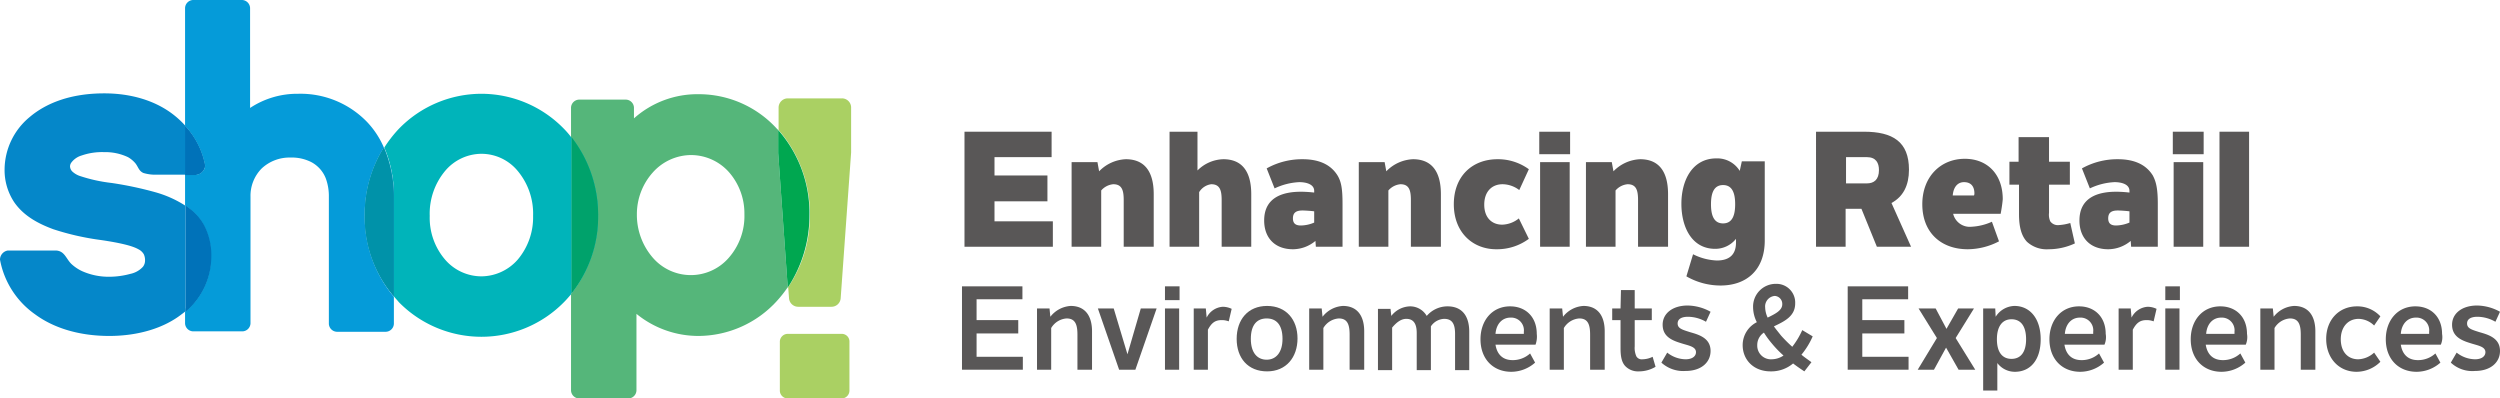
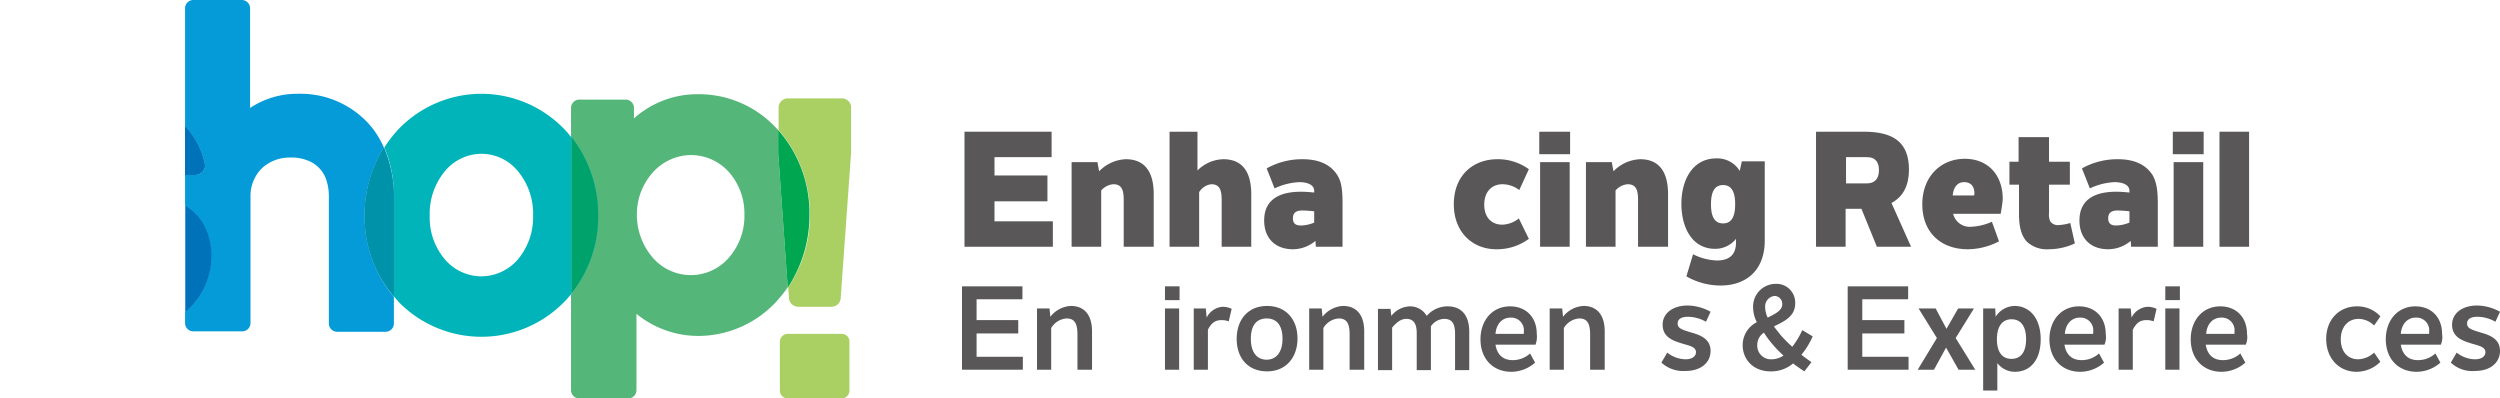
<svg xmlns="http://www.w3.org/2000/svg" viewBox="0 0 599.8 95.6">
  <defs>
    <style>.cls-1{fill:#595757;}.cls-2{fill:#059bd9;}.cls-3{fill:#00b4ba;}.cls-4{fill:#0092a9;}.cls-5{fill:#55b67a;}.cls-6{fill:#00a26b;}.cls-7{fill:#aad063;}.cls-8{fill:#00a750;}.cls-9{fill:#0587c9;}.cls-10{fill:#0072b9;}</style>
  </defs>
  <g id="图层_2" data-name="图层 2">
    <g id="图层_2-2" data-name="图层 2">
      <polygon class="cls-1" points="252.3 37.7 238.6 37.7 238.6 42.1 251.3 42.1 251.3 48.3 238.6 48.3 238.6 53.1 252.6 53.1 252.6 59.2 231.4 59.2 231.4 31.6 252.3 31.6 252.3 37.7" />
      <path class="cls-1" d="M276.7,59.2h-7.1V48c0-2.3-.4-3.8-2.5-3.8a4.33,4.33,0,0,0-2.9,1.5V59.2h-7.1V38.9h6.2l.4,2.2a9.44,9.44,0,0,1,6.4-2.9c4.3,0,6.7,2.7,6.7,8.4V59.2Z" />
      <path class="cls-1" d="M300.2,59.2h-7.1V48c0-2.3-.4-3.8-2.5-3.8a4,4,0,0,0-2.9,1.9V59.2h-7.1V31.6h6.7v9.3a9.06,9.06,0,0,1,6.2-2.7c4.3,0,6.7,2.7,6.7,8.4V59.2Z" />
      <path class="cls-1" d="M322.1,48.9V59.2h-6.4l-.1-1.4a8.45,8.45,0,0,1-5.4,2c-4.3,0-6.9-2.7-6.9-6.9,0-5.7,4.7-6.9,8.8-6.9a28.8,28.8,0,0,1,3.2.2v-.4c0-1.6-1.9-2.1-3.6-2.1a15.41,15.41,0,0,0-5.9,1.5l-1.9-4.8a17.44,17.44,0,0,1,8.6-2.2c3.5,0,6.6,1,8.4,3.9.9,1.5,1.2,3.2,1.2,6.8m-6.8,4.5V50.7c-.7-.1-2.2-.2-2.8-.2-1.5,0-2.3.5-2.3,1.9s.9,1.7,1.9,1.7a8.33,8.33,0,0,0,3.2-.7" />
-       <path class="cls-1" d="M345.6,59.2h-7.1V48c0-2.3-.4-3.8-2.5-3.8a4.33,4.33,0,0,0-2.9,1.5V59.2H326V38.9h6.2l.4,2.2a9.44,9.44,0,0,1,6.4-2.9c4.3,0,6.7,2.7,6.7,8.4V59.2Z" />
      <path class="cls-1" d="M348.8,49c0-6.7,4.4-10.8,10.5-10.8a12.55,12.55,0,0,1,7.5,2.4l-2.3,5a6.71,6.71,0,0,0-4-1.4c-2.6,0-4.4,1.8-4.4,4.9s1.8,4.8,4.3,4.8a6.59,6.59,0,0,0,4-1.5l2.4,4.9a12.77,12.77,0,0,1-7.6,2.5c-5.8.1-10.4-4-10.4-10.8" />
      <path class="cls-1" d="M369.3,31.6h7.4V37h-7.4Zm.2,7.3h7.1V59.2h-7.1Z" />
      <path class="cls-1" d="M400.1,59.2H393V48c0-2.3-.4-3.8-2.5-3.8a4.33,4.33,0,0,0-2.9,1.5V59.2h-7.1V38.9h6.2l.4,2.2a9.44,9.44,0,0,1,6.4-2.9c4.3,0,6.7,2.7,6.7,8.4V59.2Z" />
      <path class="cls-1" d="M423.4,38.9V57.7c0,7.2-4.5,10.8-10.6,10.8a16.38,16.38,0,0,1-8.2-2.2l1.6-5.3a13.84,13.84,0,0,0,5.7,1.5c3.5,0,4.6-1.9,4.6-4.3v-.9a6.34,6.34,0,0,1-5,2.4c-5.6,0-8.1-5.2-8.1-10.8S406,38,411.8,38a6.33,6.33,0,0,1,5.6,3l.5-2.3h5.5ZM416.3,49c0-2.5-.6-4.6-2.9-4.6s-2.9,2.1-2.9,4.6.6,4.6,2.9,4.6,2.9-2.1,2.9-4.6" />
      <path class="cls-1" d="M450.3,59.2l-3.7-9.1h-3.8v9.1h-7.1V31.6h11.5c6.9,0,10.8,2.4,10.8,9.1,0,3.8-1.4,6.5-4.2,8l4.7,10.5ZM442.9,44h5c1.7,0,2.9-.9,2.9-3.2,0-1.7-.7-3.1-2.9-3.1h-5Z" />
      <path class="cls-1" d="M480,51.3H468.6a4.1,4.1,0,0,0,4.4,3.1,13.5,13.5,0,0,0,4.9-1.2l1.7,4.7a16.36,16.36,0,0,1-7.5,1.9c-6.4,0-10.9-4-10.9-10.8,0-6.6,4.4-10.9,10.2-10.9,5.4,0,9.1,3.7,9.1,9.7-.1,1.2-.3,2.4-.5,3.5m-6.3-4.9c0-1.4-.6-2.7-2.5-2.7-1.3,0-2.5.9-2.7,3.2h5.1a1.09,1.09,0,0,0,.1-.5" />
      <path class="cls-1" d="M497.8,58.4a14.89,14.89,0,0,1-6.3,1.4,7,7,0,0,1-5.2-1.8c-1.3-1.4-1.9-3.5-1.9-6.6V44.3h-2.3V38.8h2.2V32.9h7.3v5.9h5v5.5h-5v6.8a3.83,3.83,0,0,0,.3,2,2.23,2.23,0,0,0,2.1.9,11.85,11.85,0,0,0,2.7-.5Z" />
      <path class="cls-1" d="M517.7,48.9V59.2h-6.4l-.1-1.4a8.45,8.45,0,0,1-5.4,2c-4.3,0-6.9-2.7-6.9-6.9,0-5.7,4.7-6.9,8.8-6.9a28.8,28.8,0,0,1,3.2.2v-.4c0-1.6-1.9-2.1-3.6-2.1a15.41,15.41,0,0,0-5.9,1.5l-1.9-4.8a17.44,17.44,0,0,1,8.6-2.2c3.5,0,6.6,1,8.4,3.9.8,1.5,1.2,3.2,1.2,6.8m-6.8,4.5V50.7c-.7-.1-2.2-.2-2.8-.2-1.5,0-2.3.5-2.3,1.9s.9,1.7,1.9,1.7a8.76,8.76,0,0,0,3.2-.7" />
      <path class="cls-1" d="M521.3,31.6h7.4V37h-7.4Zm.2,7.3h7.1V59.2h-7.1Z" />
      <rect class="cls-1" x="532.5" y="31.6" width="7.1" height="27.6" />
      <polygon class="cls-1" points="245.3 71.8 234.3 71.8 234.3 76.8 244.3 76.8 244.3 80 234.3 80 234.3 85.6 245.4 85.6 245.4 88.7 230.8 88.7 230.8 68.7 245.3 68.7 245.3 71.8" />
      <path class="cls-1" d="M261.9,88.7h-3.4V80.3c0-2.4-.5-3.9-2.6-3.9a4.68,4.68,0,0,0-3.7,2.3v10h-3.4V74h3l.2,2a6.69,6.69,0,0,1,4.9-2.6c3.2,0,5.1,2.1,5.1,6.1v9.2Z" />
-       <polygon class="cls-1" points="277.5 74 272.4 88.7 268.5 88.7 263.4 74 267.2 74 270.5 85 273.7 74 277.5 74" />
      <path class="cls-1" d="M279.5,68.7H283V72h-3.5Zm0,5.3h3.4V88.7h-3.4Z" />
      <path class="cls-1" d="M295.5,74.1l-.7,3a4.67,4.67,0,0,0-1.7-.3c-1.5,0-2.4.6-3.3,2.3v9.6h-3.4V74h2.9l.2,2.2a4.64,4.64,0,0,1,3.9-2.6,5,5,0,0,1,2.1.5" />
      <path class="cls-1" d="M296.7,81.3c0-4.6,2.7-7.9,7.3-7.9s7.3,3.3,7.3,7.8-2.7,7.9-7.3,7.9-7.3-3.2-7.3-7.8m11,0c0-3.4-1.5-4.9-3.8-4.9s-3.8,1.5-3.8,4.9,1.6,5,3.8,5,3.8-1.7,3.8-5" />
      <path class="cls-1" d="M327.2,88.7h-3.4V80.3c0-2.4-.5-3.9-2.6-3.9a4.68,4.68,0,0,0-3.7,2.3v10h-3.4V74h3l.2,2a6.69,6.69,0,0,1,4.9-2.6c3.2,0,5.1,2.1,5.1,6.1v9.2Z" />
      <path class="cls-1" d="M333.6,74l.2,1.8a5.88,5.88,0,0,1,4.5-2.3,4.58,4.58,0,0,1,4,2.3,6.56,6.56,0,0,1,5-2.3c3.3,0,5.2,2.1,5.2,6.1v9.2h-3.4V80.1c0-2.4-.7-3.6-2.6-3.6a4,4,0,0,0-3.2,1.8V88.8h-3.4V79.9c0-2.4-.9-3.4-2.5-3.4-1.3,0-2.4.9-3.4,2.1V88.8h-3.4V74.1h3Z" />
      <path class="cls-1" d="M368.4,82.7h-9.6c.4,2.5,1.9,3.7,4.1,3.7a6.14,6.14,0,0,0,4.2-1.6l1.2,2.2a8.65,8.65,0,0,1-5.7,2.2c-4.4,0-7.4-3.1-7.4-7.8,0-4.5,2.8-7.9,7.1-7.9,3.7,0,6.4,2.5,6.4,6.6a5.66,5.66,0,0,1-.3,2.6m-2.8-3.1a3.05,3.05,0,0,0-3.2-3.4c-1.9,0-3.4,1.4-3.6,3.9h6.8v-.5" />
      <path class="cls-1" d="M384.9,88.7h-3.4V80.3c0-2.4-.5-3.9-2.6-3.9a4.68,4.68,0,0,0-3.7,2.3v10h-3.4V74h3l.2,2a6.69,6.69,0,0,1,4.9-2.6c3.2,0,5.1,2.1,5.1,6.1v9.2Z" />
-       <path class="cls-1" d="M397.2,88a7.74,7.74,0,0,1-4,1.1,4.22,4.22,0,0,1-3.2-1.2c-.9-.9-1.2-2.3-1.2-4.3V76.8h-2V74h2l.1-4.4h3.3V74h4.1v2.8h-4.1v6.3a4.94,4.94,0,0,0,.4,2.4,1.49,1.49,0,0,0,1.5.7,5.65,5.65,0,0,0,2.4-.6Z" />
      <path class="cls-1" d="M398.6,87l1.4-2.4a7.24,7.24,0,0,0,4.4,1.6c1.7,0,2.5-.8,2.5-1.7,0-1.4-1.9-1.6-3.7-2.2-2.3-.7-4.3-1.7-4.3-4.4s2.4-4.6,6-4.6a11.61,11.61,0,0,1,5.5,1.5l-1.1,2.4A8.76,8.76,0,0,0,405,76c-1.8,0-2.5.7-2.5,1.6,0,1.2,1.1,1.5,3,2.1,2.1.6,4.9,1.4,4.9,4.5,0,2.7-2.2,4.8-6,4.8a7.8,7.8,0,0,1-5.8-2" />
      <path class="cls-1" d="M432.2,85.1c.7.6,1.6,1.2,2.4,1.8l-1.7,2.2c-.9-.6-1.8-1.2-2.7-1.9a8.11,8.11,0,0,1-5.4,1.9c-4.1,0-6.7-2.8-6.7-6.3a6.15,6.15,0,0,1,3.4-5.5,8,8,0,0,1-.9-3.6,5.45,5.45,0,0,1,5.5-5.6,4.49,4.49,0,0,1,4.6,4.7c0,3.1-2.6,4.3-5.1,5.5.4.6,1,1.3,1.7,2.2a34.15,34.15,0,0,0,2.7,2.7,19.27,19.27,0,0,0,2.4-4l2.5,1.5a18.37,18.37,0,0,1-2.7,4.4m-4.3.2a25.43,25.43,0,0,1-2.8-2.9,21.42,21.42,0,0,1-1.9-2.6,3.54,3.54,0,0,0-1.6,3,3.28,3.28,0,0,0,3.5,3.4,5.14,5.14,0,0,0,2.8-.9m-4.4-11.5a6,6,0,0,0,.6,2.4c1.8-.9,3.5-1.7,3.5-3.2a1.91,1.91,0,0,0-1.8-2,2.53,2.53,0,0,0-2.3,2.8" />
      <polygon class="cls-1" points="457.8 71.8 446.8 71.8 446.8 76.8 456.9 76.8 456.9 80 446.8 80 446.8 85.6 457.9 85.6 457.9 88.7 443.3 88.7 443.3 68.7 457.8 68.7 457.8 71.8" />
      <polygon class="cls-1" points="469.9 88.7 466.9 83.4 464 88.7 460.1 88.7 464.7 81.1 460.3 74 464.4 74 467 78.9 469.8 74 473.6 74 469.2 81.1 473.9 88.7 469.9 88.7" />
      <path class="cls-1" d="M489.6,81.4c0,5-2.5,7.8-6.2,7.8a5.26,5.26,0,0,1-4.2-2.1v6.6h-3.4V74h2.9l.1,2a5.51,5.51,0,0,1,4.5-2.6c3.7,0,6.3,3,6.3,8m-3.5,0c0-3.2-1.3-4.8-3.5-4.8s-3.5,1.7-3.5,4.8,1.3,4.7,3.5,4.7,3.5-1.6,3.5-4.7" />
      <path class="cls-1" d="M504.9,82.7h-9.6c.4,2.5,1.9,3.7,4.1,3.7a6.14,6.14,0,0,0,4.2-1.6l1.2,2.2a8.65,8.65,0,0,1-5.7,2.2c-4.4,0-7.4-3.1-7.4-7.8,0-4.5,2.8-7.9,7.1-7.9,3.7,0,6.4,2.5,6.4,6.6a4.59,4.59,0,0,1-.3,2.6m-2.7-3.1a3.05,3.05,0,0,0-3.2-3.4c-1.9,0-3.4,1.4-3.6,3.9h6.8v-.5" />
      <path class="cls-1" d="M517.4,74.1l-.7,3a4.67,4.67,0,0,0-1.7-.3c-1.5,0-2.4.6-3.3,2.3v9.6h-3.4V74h2.9l.2,2.2a4.64,4.64,0,0,1,3.9-2.6,5,5,0,0,1,2.1.5" />
      <path class="cls-1" d="M519.5,68.7H523V72h-3.5Zm0,5.3h3.4V88.7h-3.4Z" />
      <path class="cls-1" d="M538.8,82.7h-9.6c.4,2.5,1.9,3.7,4.1,3.7a6.14,6.14,0,0,0,4.2-1.6l1.2,2.2a8.65,8.65,0,0,1-5.7,2.2c-4.4,0-7.4-3.1-7.4-7.8,0-4.5,2.8-7.9,7.1-7.9,3.7,0,6.4,2.5,6.4,6.6a4.59,4.59,0,0,1-.3,2.6m-2.7-3.1a3.05,3.05,0,0,0-3.2-3.4c-1.9,0-3.4,1.4-3.6,3.9h6.8v-.5" />
-       <path class="cls-1" d="M555.4,88.7H552V80.3c0-2.4-.5-3.9-2.6-3.9a4.68,4.68,0,0,0-3.7,2.3v10h-3.4V74h3l.2,2a6.69,6.69,0,0,1,4.9-2.6c3.2,0,5.1,2.1,5.1,6.1v9.2Z" />
      <path class="cls-1" d="M558.1,81.3c0-4.5,3-7.8,7.4-7.8a7.51,7.51,0,0,1,5.6,2.4l-1.5,2.2a5.48,5.48,0,0,0-3.7-1.6c-2.6,0-4.3,2-4.3,4.9s1.6,4.8,4.2,4.8a5.94,5.94,0,0,0,3.8-1.6l1.5,2.2a8.12,8.12,0,0,1-5.7,2.4c-4.3,0-7.3-3.3-7.3-7.9" />
      <path class="cls-1" d="M585.6,82.7H576c.4,2.5,1.9,3.7,4.1,3.7a6.14,6.14,0,0,0,4.2-1.6l1.2,2.2a8.65,8.65,0,0,1-5.7,2.2c-4.4,0-7.4-3.1-7.4-7.8,0-4.5,2.8-7.9,7.1-7.9,3.7,0,6.4,2.5,6.4,6.6a4.59,4.59,0,0,1-.3,2.6m-2.8-3.1a3.05,3.05,0,0,0-3.2-3.4c-1.9,0-3.4,1.4-3.6,3.9h6.8v-.5" />
      <path class="cls-1" d="M588,87l1.4-2.4a7.24,7.24,0,0,0,4.4,1.6c1.7,0,2.5-.8,2.5-1.7,0-1.4-1.9-1.6-3.7-2.2-2.3-.7-4.3-1.7-4.3-4.4s2.4-4.6,6-4.6a11.61,11.61,0,0,1,5.5,1.5l-1.1,2.4a8.76,8.76,0,0,0-4.3-1.2c-1.8,0-2.5.7-2.5,1.6,0,1.2,1.1,1.5,3,2.1,2.1.6,4.9,1.4,4.9,4.5,0,2.7-2.2,4.8-6,4.8a7.53,7.53,0,0,1-5.8-2" />
      <path class="cls-2" d="M92.1,35.4a20.8,20.8,0,0,0-4-6.1,22.19,22.19,0,0,0-16.6-6.8h0A20.47,20.47,0,0,0,60,25.9V1.9h0A2,2,0,0,0,58.1,0H46.3a2,2,0,0,0-1.9,1.9h0V30.2a19.55,19.55,0,0,1,4.8,9.5h0a1.9,1.9,0,0,1-.5,1.3,2.2,2.2,0,0,1-1.6.9H44.4v7.4a5.55,5.55,0,0,1,.8.6,12.51,12.51,0,0,1,3.6,4,15.39,15.39,0,0,1,1.8,7.7,17,17,0,0,1-6.2,13.2v2.8h0a2,2,0,0,0,1.9,1.9H58.2a2,2,0,0,0,1.9-1.9h0V47.2a9.34,9.34,0,0,1,2.7-6.8,9.77,9.77,0,0,1,6.9-2.6,10.29,10.29,0,0,1,5,1.1,7.48,7.48,0,0,1,3.5,4,12.33,12.33,0,0,1,.7,4.3V77.7a2,2,0,0,0,1.9,1.9H92.6a2,2,0,0,0,1.9-1.9V71.2a29.86,29.86,0,0,1-7-19.4,30.57,30.57,0,0,1,4.6-16.4" />
      <path class="cls-3" d="M135.3,30.9a27.66,27.66,0,0,0-19.8-8.4h0a27.66,27.66,0,0,0-19.8,8.4,30.19,30.19,0,0,0-3.5,4.5,29.07,29.07,0,0,1,2.3,11.7v24c.4.5.8.9,1.2,1.4a27.77,27.77,0,0,0,39.6,0c.6-.6,1.2-1.3,1.8-2V33a19.58,19.58,0,0,0-1.8-2.1M124.2,62.3a11.7,11.7,0,0,1-8.7,4,11.54,11.54,0,0,1-8.7-4,15.39,15.39,0,0,1-3.7-10.5A16,16,0,0,1,106.8,41a11.46,11.46,0,0,1,8.7-4.1,11.3,11.3,0,0,1,8.7,4.1,16,16,0,0,1,3.7,10.8,15.7,15.7,0,0,1-3.7,10.5" />
      <path class="cls-2" d="M92.1,35.4a30.47,30.47,0,0,0-4.6,16.3,29.34,29.34,0,0,0,7,19.4v-24a30.48,30.48,0,0,0-2.4-11.7" />
      <path class="cls-4" d="M92.1,35.4a30.47,30.47,0,0,0-4.6,16.3,29.34,29.34,0,0,0,7,19.4v-24a30.48,30.48,0,0,0-2.4-11.7" />
      <path class="cls-5" d="M186.7,36.5V31.2l-.3-.3a25.33,25.33,0,0,0-18.8-8.3h0a22.86,22.86,0,0,0-15.5,5.8h0V25.8a2,2,0,0,0-1.9-1.9H138.9a2,2,0,0,0-1.9,1.9V33a29.85,29.85,0,0,1,6.4,18.8A29.78,29.78,0,0,1,137,70.5V93.7a2,2,0,0,0,1.9,1.9h11.9a2,2,0,0,0,1.9-1.9V75.3a23.54,23.54,0,0,0,14.9,5.3h0a25.59,25.59,0,0,0,18.8-8.4,29.11,29.11,0,0,0,2.6-3.3l-2.3-32.3v-.1M174.8,61.9a12.05,12.05,0,0,1-18.2-.1,15.68,15.68,0,0,1-3.8-10.3,15,15,0,0,1,3.8-10.1,12.4,12.4,0,0,1,9.1-4.2,12.24,12.24,0,0,1,9.1,4,15,15,0,0,1,3.8,10.2,15.15,15.15,0,0,1-3.8,10.5" />
      <path class="cls-3" d="M137.1,32.9V70.4a29.57,29.57,0,0,0,6.4-18.7,30.27,30.27,0,0,0-6.4-18.8" />
      <path class="cls-6" d="M137.1,32.9V70.4a29.57,29.57,0,0,0,6.4-18.7,30.27,30.27,0,0,0-6.4-18.8" />
      <path class="cls-7" d="M201.9,80.1H189a1.9,1.9,0,0,0-1.9,1.9V93.7a1.9,1.9,0,0,0,1.9,1.9h12.9a1.9,1.9,0,0,0,1.9-1.9V82a1.84,1.84,0,0,0-1.9-1.9" />
      <path class="cls-7" d="M202,23.6H189a2.22,2.22,0,0,0-2.2,2.2v5.4a30.49,30.49,0,0,1,7.5,20.3,30.56,30.56,0,0,1-5.2,17.4l.2,2.6a2.2,2.2,0,0,0,2.2,2.1h8a2.2,2.2,0,0,0,2.2-2.1l2.5-34.9V25.7a2.2,2.2,0,0,0-2.2-2.1" />
      <path class="cls-8" d="M186.7,31.2v5.5L189,69a31.33,31.33,0,0,0,5.2-17.4,30.07,30.07,0,0,0-7.5-20.4" />
-       <path class="cls-9" d="M44.4,74V49.3a26.55,26.55,0,0,0-7.2-3.2,85.84,85.84,0,0,0-10.4-2.2,37.67,37.67,0,0,1-7.7-1.7,5,5,0,0,1-1.8-1.1,1.85,1.85,0,0,1-.5-1.2,1.62,1.62,0,0,1,.4-1,4.72,4.72,0,0,1,2.4-1.6,15,15,0,0,1,5.4-.8,12.72,12.72,0,0,1,5.7,1.2,6.55,6.55,0,0,1,1.8,1.5c.7.9.8,1.8,1.9,2.3a9.91,9.91,0,0,0,3.4.4h6.6V30.1a22.06,22.06,0,0,0-3.2-2.9C37,24.1,31.4,22.4,25,22.4c-8,0-13.9,2.3-17.9,5.7a16.44,16.44,0,0,0-6,12.5,13.92,13.92,0,0,0,2.3,7.9C5.6,51.7,9,53.6,12.8,55a63,63,0,0,0,11.5,2.6c4.7.7,7.5,1.4,8.9,2.2A3.07,3.07,0,0,1,34.5,61a3.34,3.34,0,0,1,.3,1.5,2.46,2.46,0,0,1-.5,1.5,5.65,5.65,0,0,1-3,1.7,19.45,19.45,0,0,1-5.3.7,15.69,15.69,0,0,1-6.2-1.3,9.8,9.8,0,0,1-2.7-1.8c-1.3-1.3-1.6-3.1-3.7-3.2H1.9A2.24,2.24,0,0,0,0,62.2v.1A20.58,20.58,0,0,0,8.4,75.4c4.6,3.4,10.8,5.2,17.8,5.2s13.2-1.9,17.5-5.3c.3-.2.5-.4.8-.6V74Z" />
      <path class="cls-2" d="M50.7,61.6a15.39,15.39,0,0,0-1.8-7.7,12.51,12.51,0,0,0-3.6-4c-.3-.2-.5-.4-.8-.6V74.8a17.33,17.33,0,0,0,6.2-13.2" />
      <path class="cls-10" d="M50.7,61.6a15.39,15.39,0,0,0-1.8-7.7,12.51,12.51,0,0,0-3.6-4c-.3-.2-.5-.4-.8-.6V74.8a17.33,17.33,0,0,0,6.2-13.2" />
      <path class="cls-2" d="M47.1,41.9a2.2,2.2,0,0,0,1.6-.9,2.35,2.35,0,0,0,.5-1.3h0a19.13,19.13,0,0,0-4.8-9.5V42h2.7Z" />
      <path class="cls-10" d="M47.1,41.9a2.2,2.2,0,0,0,1.6-.9,2.35,2.35,0,0,0,.5-1.3h0a19.13,19.13,0,0,0-4.8-9.5V42h2.7Z" />
    </g>
  </g>
</svg>